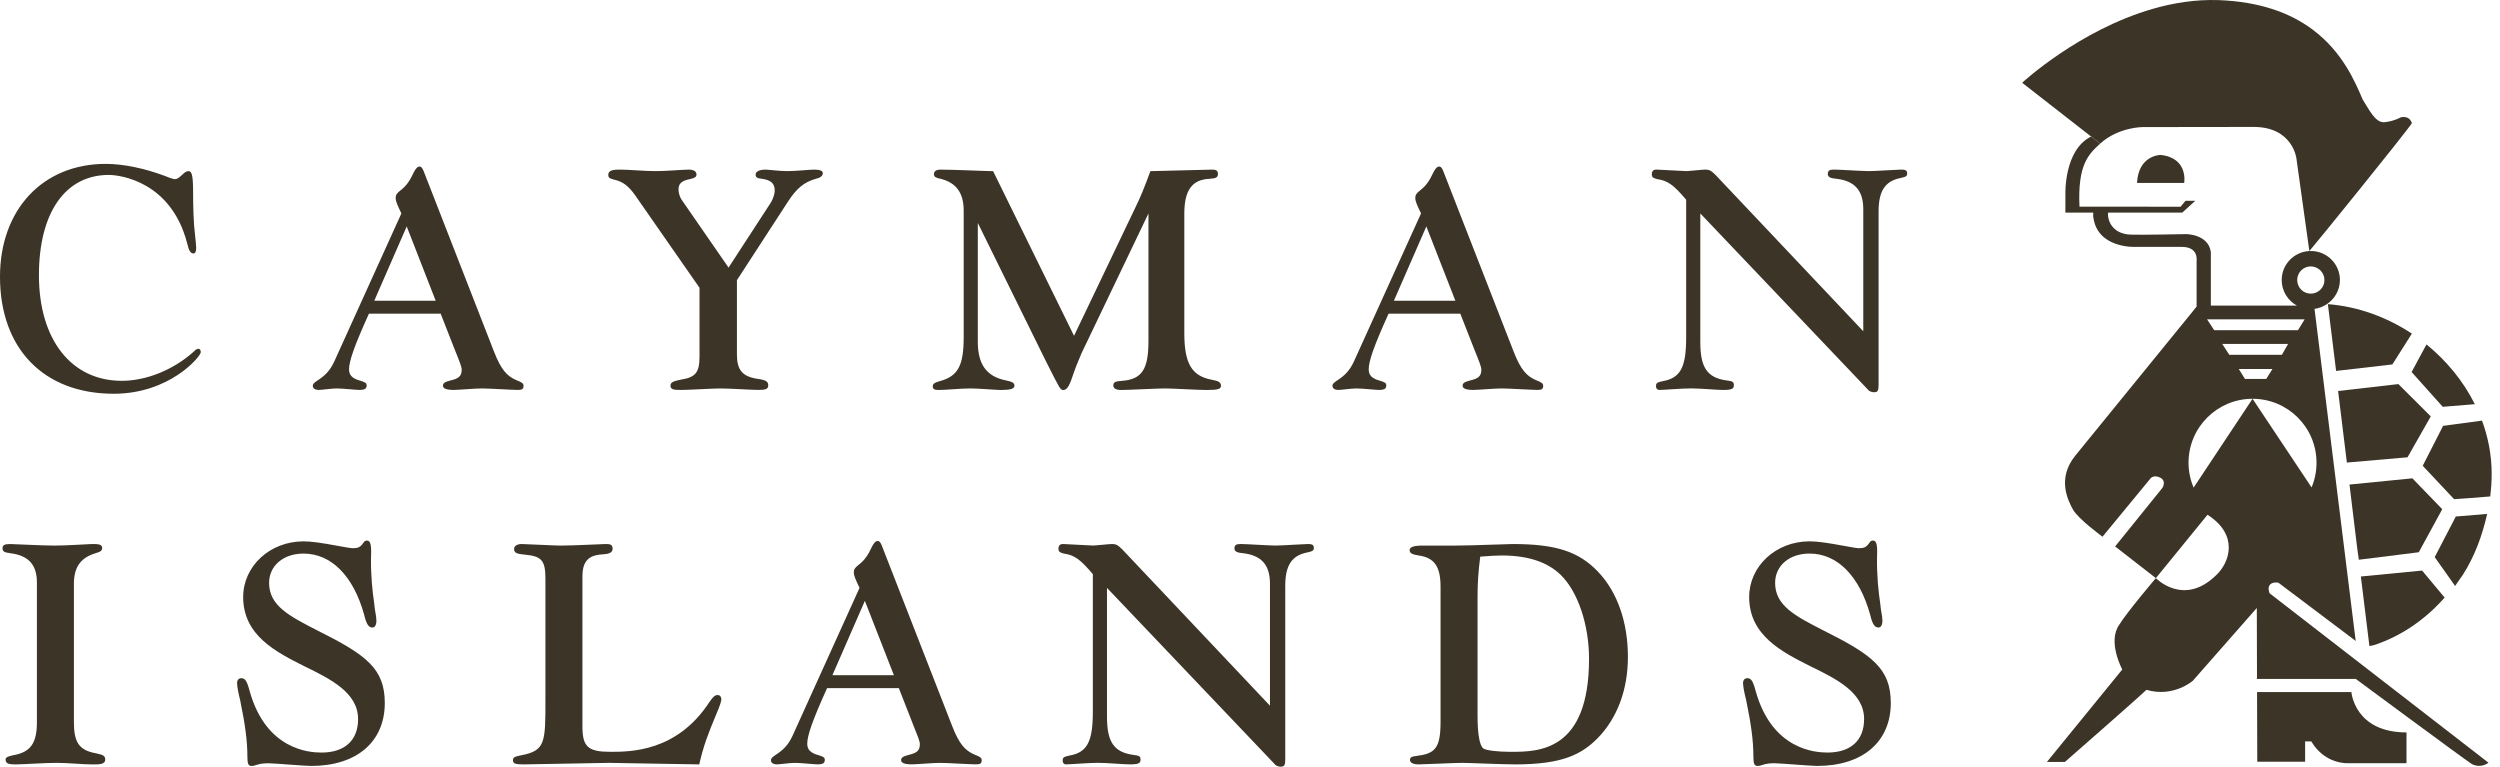
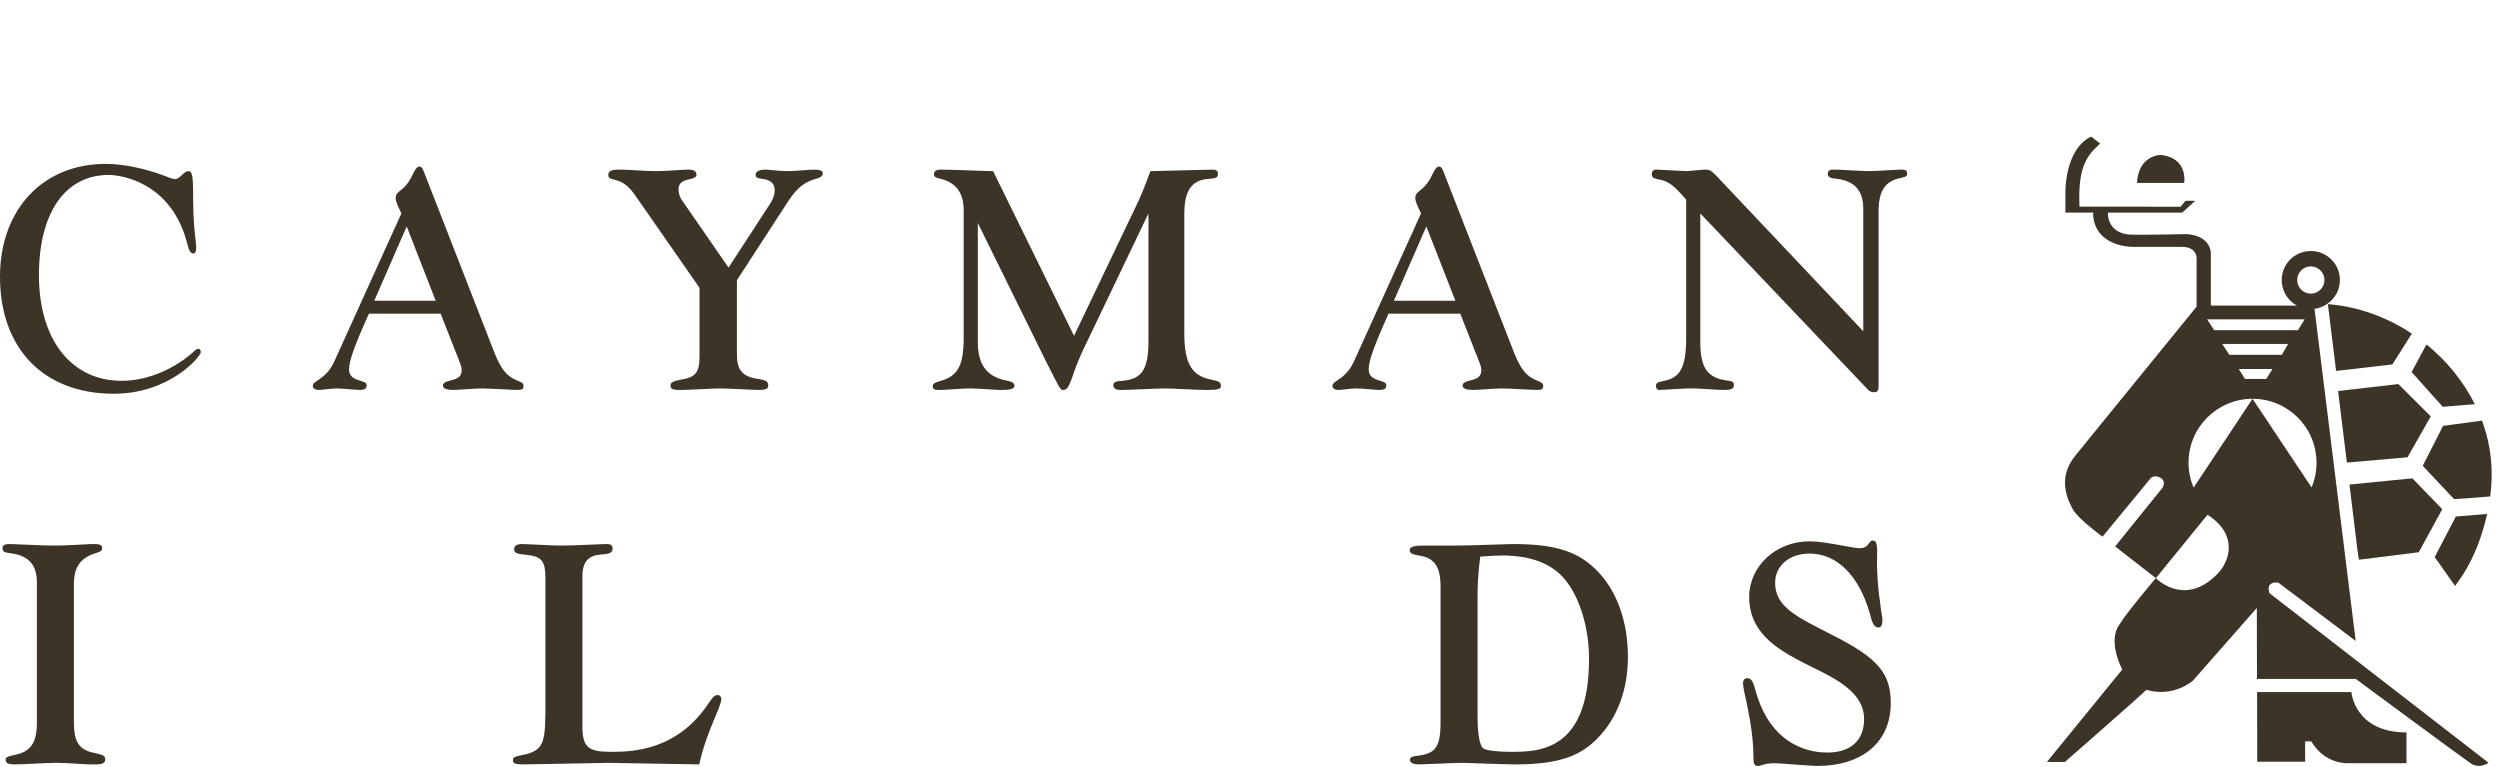
<svg xmlns="http://www.w3.org/2000/svg" width="150" height="46" viewBox="0 0 150 46" fill="none">
  <path d="M6.343 9.833C7.418 9.833 8.703 10.108 9.916 10.564C10.191 10.681 10.418 10.749 10.487 10.749C10.624 10.749 10.717 10.681 10.923 10.496C11.105 10.314 11.198 10.269 11.312 10.269C11.497 10.269 11.586 10.472 11.586 11.525C11.586 12.349 11.61 13.378 11.703 14.112C11.724 14.294 11.772 14.727 11.772 14.864C11.772 15.07 11.724 15.207 11.61 15.207C11.428 15.207 11.335 15.049 11.222 14.569C10.26 10.908 7.236 10.496 6.525 10.496C3.914 10.496 2.336 12.761 2.336 16.514C2.336 20.379 4.281 22.849 7.305 22.849C8.793 22.849 10.418 22.184 11.634 21.089C11.748 20.973 11.816 20.928 11.909 20.928C11.999 20.928 12.046 21.02 12.046 21.134C12.046 21.384 10.191 23.625 6.824 23.625C2.632 23.625 0 20.928 0 16.604C0 12.579 2.563 9.833 6.343 9.833Z" fill="#3B3427" />
  <path d="M24.403 13.585L22.455 18.046H26.142L24.403 13.585ZM24.083 12.806C23.853 12.326 23.74 12.075 23.74 11.893C23.74 11.708 23.784 11.619 24.015 11.434C24.379 11.159 24.585 10.861 24.839 10.315C24.953 10.109 25.045 9.992 25.18 9.992C25.272 9.992 25.341 10.085 25.41 10.246L29.646 21.111C30.059 22.161 30.402 22.573 31.021 22.826C31.32 22.94 31.412 23.009 31.412 23.146C31.412 23.331 31.343 23.396 31.069 23.396C30.77 23.396 29.351 23.307 28.914 23.307C28.478 23.307 27.495 23.396 27.22 23.396C26.784 23.396 26.578 23.307 26.578 23.146C26.578 22.988 26.692 22.916 27.035 22.826C27.54 22.713 27.701 22.552 27.701 22.185C27.701 22.003 27.588 21.728 27.265 20.926L26.441 18.822H22.135C21.266 20.744 20.943 21.66 20.943 22.161C20.943 22.504 21.128 22.713 21.63 22.847C21.929 22.94 21.998 22.988 21.998 23.122C21.998 23.307 21.905 23.396 21.562 23.396C21.379 23.396 20.555 23.307 20.211 23.307C19.867 23.307 19.318 23.396 19.136 23.396C18.905 23.396 18.768 23.307 18.768 23.146C18.768 23.056 18.813 22.988 19.022 22.847C19.524 22.528 19.799 22.23 20.05 21.704L24.083 12.806Z" fill="#3B3427" />
  <path d="M41.971 17.267L38.102 11.708C37.711 11.159 37.367 10.884 36.817 10.771C36.566 10.703 36.498 10.658 36.498 10.497C36.498 10.177 36.865 10.177 37.275 10.177C37.735 10.177 38.649 10.267 39.339 10.267C40.002 10.267 40.964 10.177 41.308 10.177C41.604 10.177 41.789 10.267 41.789 10.473C41.789 10.61 41.696 10.679 41.398 10.747C40.896 10.84 40.71 11.022 40.71 11.365C40.71 11.547 40.782 11.822 40.896 11.983L43.713 16.056L46.139 12.326C46.369 12.007 46.483 11.663 46.483 11.413C46.483 11.001 46.232 10.795 45.706 10.726C45.431 10.703 45.338 10.634 45.338 10.473C45.338 10.291 45.569 10.177 45.933 10.177C46.118 10.177 46.757 10.267 47.239 10.267C47.743 10.267 48.568 10.177 48.843 10.177C49.187 10.177 49.369 10.246 49.369 10.383C49.369 10.541 49.255 10.658 48.956 10.726C48.248 10.929 47.812 11.275 47.263 12.12L44.215 16.811V21.248C44.215 22.209 44.538 22.597 45.476 22.734C45.957 22.803 46.094 22.895 46.094 23.122C46.094 23.331 45.957 23.396 45.521 23.396C45.177 23.396 43.734 23.307 43.232 23.307C42.727 23.307 41.329 23.396 40.916 23.396C40.483 23.396 40.229 23.396 40.229 23.146C40.229 22.94 40.391 22.871 40.848 22.779C41.741 22.641 41.971 22.346 41.971 21.385V17.267Z" fill="#3B3427" />
  <path d="M58.669 13.379V20.517C58.669 21.865 59.195 22.596 60.363 22.826C60.662 22.895 60.868 22.939 60.868 23.145C60.868 23.33 60.617 23.399 60.044 23.399C59.769 23.399 58.714 23.306 58.212 23.306C57.684 23.306 56.721 23.399 56.309 23.399C56.082 23.399 55.965 23.351 55.965 23.19C55.965 23.032 56.058 22.963 56.381 22.871C57.477 22.573 57.821 21.955 57.821 20.218V12.624C57.821 11.571 57.364 10.953 56.426 10.726C56.196 10.678 56.037 10.633 56.037 10.451C56.037 10.27 56.172 10.177 56.447 10.177C57.226 10.177 59.195 10.27 59.587 10.27L64.442 20.149L68.105 12.487C68.403 11.893 68.702 11.162 69.022 10.27C69.365 10.27 72.341 10.177 72.733 10.177C72.939 10.177 73.076 10.222 73.076 10.428C73.076 10.633 72.984 10.702 72.595 10.726C71.516 10.771 71.059 11.412 71.059 12.83V19.988C71.059 21.797 71.496 22.552 72.685 22.781C73.028 22.85 73.258 22.895 73.258 23.145C73.258 23.33 73.121 23.399 72.389 23.399C71.86 23.399 70.348 23.306 69.891 23.306C69.458 23.306 67.671 23.399 67.28 23.399C66.96 23.399 66.799 23.306 66.799 23.125C66.799 22.939 66.915 22.871 67.328 22.85C68.517 22.757 68.908 22.164 68.908 20.445V12.806L64.899 21.179C64.809 21.409 64.579 21.91 64.442 22.322C64.167 23.169 64.029 23.399 63.799 23.399C63.617 23.399 63.617 23.375 62.748 21.659L58.669 13.379Z" fill="#3B3427" />
  <path d="M85.581 13.585L83.633 18.046H87.323L85.581 13.585ZM85.262 12.806C85.031 12.326 84.918 12.075 84.918 11.893C84.918 11.708 84.963 11.619 85.193 11.434C85.557 11.159 85.763 10.861 86.017 10.315C86.131 10.109 86.221 9.992 86.358 9.992C86.451 9.992 86.519 10.085 86.588 10.246L90.825 21.111C91.237 22.161 91.581 22.573 92.199 22.826C92.498 22.94 92.591 23.009 92.591 23.146C92.591 23.331 92.522 23.396 92.247 23.396C91.948 23.396 90.529 23.307 90.093 23.307C89.656 23.307 88.674 23.396 88.399 23.396C87.962 23.396 87.756 23.307 87.756 23.146C87.756 22.988 87.87 22.916 88.213 22.826C88.719 22.713 88.88 22.552 88.88 22.185C88.88 22.003 88.766 21.728 88.444 20.926L87.619 18.822H83.314C82.444 20.744 82.122 21.66 82.122 22.161C82.122 22.504 82.307 22.713 82.809 22.847C83.108 22.94 83.176 22.988 83.176 23.122C83.176 23.307 83.084 23.396 82.74 23.396C82.558 23.396 81.733 23.307 81.389 23.307C81.046 23.307 80.496 23.396 80.314 23.396C80.084 23.396 79.946 23.307 79.946 23.146C79.946 23.056 79.994 22.988 80.2 22.847C80.702 22.528 80.977 22.23 81.228 21.704L85.262 12.806Z" fill="#3B3427" />
  <path d="M101.17 11.983C100.414 11.091 100.071 10.84 99.431 10.748C99.177 10.679 99.109 10.634 99.109 10.449C99.109 10.267 99.201 10.175 99.383 10.175C99.521 10.175 101.057 10.267 101.194 10.267C101.331 10.267 102.156 10.175 102.314 10.175C102.544 10.175 102.658 10.223 102.933 10.497L111.797 19.876V12.556C111.797 11.434 111.293 10.861 110.193 10.727C109.918 10.703 109.667 10.658 109.667 10.449C109.667 10.223 109.781 10.175 110.056 10.175C110.33 10.175 111.774 10.267 112.141 10.267C112.506 10.267 113.859 10.175 114.086 10.175C114.316 10.175 114.43 10.223 114.43 10.405C114.43 10.566 114.361 10.611 114.041 10.679C113.103 10.861 112.715 11.458 112.715 12.693V23.078C112.715 23.445 112.667 23.534 112.44 23.534C112.323 23.534 112.21 23.489 112.141 23.445L102.019 12.807V20.538C102.019 22.048 102.431 22.666 103.596 22.827C103.94 22.872 104.032 22.896 104.032 23.122C104.032 23.328 103.895 23.397 103.39 23.397C103.002 23.397 102.039 23.304 101.469 23.304C100.919 23.304 99.796 23.397 99.569 23.397C99.431 23.397 99.359 23.304 99.359 23.17C99.359 22.985 99.431 22.94 99.751 22.872C100.827 22.687 101.17 22.048 101.17 20.24V11.983Z" fill="#3B3427" />
  <path d="M4.434 43.325C4.434 44.56 4.754 45.017 5.763 45.199C6.2 45.291 6.313 45.36 6.313 45.566C6.313 45.885 5.946 45.864 5.465 45.864C4.963 45.864 4.135 45.772 3.382 45.772C2.647 45.772 1.386 45.864 0.953 45.864C0.565 45.864 0.335 45.84 0.335 45.566C0.335 45.452 0.451 45.384 0.792 45.315C1.823 45.133 2.214 44.605 2.214 43.346V34.952C2.214 33.877 1.709 33.328 0.61 33.191C0.311 33.147 0.152 33.123 0.152 32.896C0.152 32.711 0.266 32.642 0.61 32.642C0.816 32.642 2.51 32.735 3.266 32.735C4.09 32.735 5.282 32.642 5.51 32.642C5.853 32.642 6.128 32.642 6.128 32.872C6.128 33.03 6.059 33.099 5.739 33.191C4.822 33.466 4.434 34.039 4.434 35.044V43.325Z" fill="#3B3427" />
-   <path d="M22.492 36.554C22.561 36.918 22.585 37.103 22.585 37.24C22.585 37.491 22.492 37.652 22.355 37.652C22.125 37.652 21.987 37.47 21.853 36.897C21.21 34.564 19.881 33.215 18.211 33.215C16.995 33.215 16.146 33.946 16.146 34.976C16.146 36.348 17.362 36.966 19.056 37.834C21.987 39.299 23.087 40.123 23.087 42.179C23.087 44.515 21.393 45.957 18.668 45.957C18.277 45.957 16.445 45.796 16.102 45.796C15.438 45.796 15.37 45.957 15.095 45.957C14.909 45.957 14.844 45.84 14.844 45.429C14.844 44.423 14.706 43.462 14.407 41.997C14.339 41.746 14.225 41.218 14.225 40.991C14.225 40.809 14.315 40.693 14.476 40.693C14.706 40.693 14.82 40.854 14.981 41.472C15.964 44.972 18.53 45.154 19.286 45.154C20.682 45.154 21.485 44.423 21.485 43.143C21.485 41.564 19.836 40.741 18.277 39.983C16.607 39.138 14.59 38.154 14.59 35.823C14.59 33.97 16.194 32.481 18.211 32.481C18.689 32.481 19.307 32.574 20.293 32.756C20.774 32.848 21.073 32.893 21.187 32.893C21.485 32.893 21.62 32.824 21.781 32.597C21.874 32.46 21.919 32.436 22.011 32.436C22.149 32.436 22.31 32.481 22.262 33.397C22.238 34.495 22.355 35.569 22.448 36.166L22.492 36.554Z" fill="#3B3427" />
  <path d="M34.946 43.599C34.946 44.811 35.289 45.109 36.619 45.109C37.832 45.109 40.625 45.109 42.573 42.11C42.8 41.791 42.893 41.702 43.075 41.702C43.192 41.702 43.281 41.815 43.281 41.952C43.281 42.09 43.168 42.409 42.962 42.889C42.505 43.987 42.206 44.742 41.955 45.864L36.526 45.772L31.42 45.864C30.915 45.864 30.778 45.816 30.778 45.611C30.778 45.408 30.96 45.384 31.28 45.315C32.726 45.041 32.726 44.536 32.726 41.997V34.746C32.726 33.648 32.517 33.373 31.51 33.281C30.984 33.236 30.846 33.167 30.846 32.938C30.846 32.756 31.029 32.642 31.304 32.642C31.558 32.642 33.252 32.735 33.619 32.735C34.533 32.735 36.045 32.642 36.32 32.642C36.55 32.642 36.756 32.642 36.756 32.917C36.756 33.123 36.619 33.236 36.159 33.26C35.633 33.305 34.946 33.397 34.946 34.564V43.599Z" fill="#3B3427" />
-   <path d="M51.892 36.051L49.944 40.512H53.634L51.892 36.051ZM51.572 35.272C51.343 34.792 51.229 34.541 51.229 34.359C51.229 34.174 51.274 34.085 51.504 33.9C51.868 33.625 52.074 33.33 52.328 32.781C52.442 32.575 52.532 32.458 52.672 32.458C52.762 32.458 52.831 32.551 52.899 32.712L57.136 43.577C57.548 44.627 57.892 45.039 58.51 45.292C58.809 45.406 58.901 45.474 58.901 45.612C58.901 45.797 58.833 45.862 58.558 45.862C58.259 45.862 56.84 45.773 56.404 45.773C55.968 45.773 54.984 45.862 54.71 45.862C54.273 45.862 54.067 45.773 54.067 45.612C54.067 45.454 54.184 45.382 54.527 45.292C55.029 45.179 55.191 45.018 55.191 44.651C55.191 44.469 55.074 44.194 54.755 43.395L53.93 41.288H49.625C48.755 43.21 48.435 44.126 48.435 44.627C48.435 44.97 48.618 45.179 49.123 45.313C49.418 45.406 49.487 45.454 49.487 45.588C49.487 45.773 49.398 45.862 49.051 45.862C48.869 45.862 48.044 45.773 47.7 45.773C47.357 45.773 46.807 45.862 46.625 45.862C46.395 45.862 46.257 45.773 46.257 45.612C46.257 45.522 46.305 45.454 46.508 45.313C47.013 44.994 47.288 44.696 47.542 44.17L51.572 35.272Z" fill="#3B3427" />
-   <path d="M65.57 34.449C64.814 33.557 64.471 33.306 63.828 33.214C63.577 33.145 63.509 33.1 63.509 32.915C63.509 32.733 63.601 32.641 63.783 32.641C63.921 32.641 65.457 32.733 65.594 32.733C65.731 32.733 66.556 32.641 66.717 32.641C66.945 32.641 67.061 32.688 67.336 32.963L76.198 42.342V35.022C76.198 33.9 75.693 33.327 74.593 33.193C74.318 33.169 74.067 33.124 74.067 32.915C74.067 32.688 74.181 32.641 74.456 32.641C74.731 32.641 76.174 32.733 76.541 32.733C76.906 32.733 78.259 32.641 78.486 32.641C78.716 32.641 78.83 32.688 78.83 32.87C78.83 33.032 78.761 33.076 78.441 33.145C77.503 33.327 77.115 33.924 77.115 35.159V45.543C77.115 45.91 77.067 46 76.84 46C76.723 46 76.61 45.955 76.541 45.91L66.419 35.273V43.004C66.419 44.514 66.831 45.132 67.996 45.293C68.34 45.338 68.433 45.361 68.433 45.588C68.433 45.794 68.295 45.863 67.793 45.863C67.402 45.863 66.442 45.77 65.869 45.77C65.319 45.77 64.196 45.863 63.969 45.863C63.828 45.863 63.76 45.77 63.76 45.636C63.76 45.451 63.828 45.406 64.151 45.337C65.227 45.153 65.57 44.514 65.57 42.706V34.449Z" fill="#3B3427" />
  <path d="M88.653 42.958C88.653 43.988 88.766 44.722 88.996 44.904C89.133 45.017 89.821 45.11 90.645 45.11C92.318 45.11 95.342 45.086 95.342 39.526C95.342 37.492 94.676 35.501 93.645 34.495C92.844 33.717 91.676 33.329 90.096 33.329C89.728 33.329 89.456 33.353 88.814 33.398C88.697 34.314 88.653 35.021 88.653 35.776V42.958ZM86.433 35.206C86.433 33.991 86.065 33.466 85.127 33.329C84.852 33.281 84.577 33.236 84.577 33.01C84.577 32.872 84.712 32.735 85.33 32.735H87.302C87.828 32.735 88.608 32.711 89.295 32.687C90.003 32.663 90.6 32.642 90.762 32.642C93.37 32.642 94.724 33.099 95.868 34.29C97.036 35.501 97.675 37.33 97.675 39.413C97.675 41.38 97.036 43.095 95.844 44.307C94.882 45.268 93.737 45.864 90.92 45.864C90.119 45.864 88.171 45.772 87.735 45.772C87.254 45.772 85.402 45.864 85.127 45.864C84.804 45.864 84.598 45.772 84.598 45.59C84.598 45.453 84.712 45.384 84.966 45.36C86.065 45.223 86.433 44.949 86.433 43.325V35.206Z" fill="#3B3427" />
  <path d="M112.853 36.553C112.922 36.917 112.946 37.102 112.946 37.239C112.946 37.49 112.853 37.651 112.715 37.651C112.485 37.651 112.348 37.469 112.214 36.896C111.571 34.563 110.242 33.214 108.572 33.214C107.356 33.214 106.507 33.945 106.507 34.974C106.507 36.347 107.723 36.965 109.417 37.833C112.348 39.298 113.447 40.122 113.447 42.178C113.447 44.514 111.753 45.956 109.029 45.956C108.637 45.956 106.806 45.794 106.462 45.794C105.799 45.794 105.73 45.956 105.455 45.956C105.27 45.956 105.204 45.839 105.204 45.427C105.204 44.422 105.067 43.461 104.768 41.996C104.699 41.745 104.583 41.217 104.583 40.99C104.583 40.808 104.676 40.692 104.837 40.692C105.067 40.692 105.181 40.853 105.342 41.471C106.325 44.971 108.891 45.153 109.647 45.153C111.042 45.153 111.846 44.422 111.846 43.142C111.846 41.563 110.197 40.739 108.637 39.982C106.967 39.137 104.95 38.152 104.95 35.822C104.95 33.969 106.555 32.48 108.572 32.48C109.053 32.48 109.668 32.572 110.654 32.754C111.135 32.847 111.434 32.892 111.547 32.892C111.846 32.892 111.984 32.823 112.142 32.596C112.235 32.459 112.279 32.435 112.372 32.435C112.509 32.435 112.671 32.48 112.623 33.396C112.599 34.494 112.715 35.568 112.808 36.165L112.853 36.553Z" fill="#3B3427" />
  <path d="M138.991 27.762C138.991 28.287 138.886 28.788 138.695 29.245L135.152 23.927L131.629 29.239L131.623 29.268C131.423 28.806 131.312 28.296 131.312 27.762C131.312 25.643 133.03 23.927 135.152 23.927C137.273 23.927 138.991 25.643 138.991 27.762ZM136.347 22.14L135.976 22.737H134.697L134.327 22.14H136.347ZM133.759 21.289L133.332 20.636H137.285L136.914 21.289H133.759ZM138.28 19.159L137.879 19.812H132.851L132.424 19.159H138.28ZM138.647 15.984C138.686 15.984 138.722 15.987 138.758 15.993C139.155 16.047 139.466 16.39 139.466 16.801C139.466 17.216 139.155 17.559 138.758 17.61C138.722 17.616 138.686 17.619 138.647 17.619C138.196 17.619 137.832 17.252 137.832 16.801C137.832 16.351 138.196 15.984 138.647 15.984ZM139.6 18.258C140.075 17.944 140.395 17.413 140.395 16.801C140.395 15.876 139.672 15.121 138.758 15.062C138.728 15.062 138.561 15.062 138.561 15.062C137.637 15.11 136.902 15.867 136.902 16.801C136.902 17.464 137.273 18.04 137.814 18.335H132.651V15.127C132.507 14.047 131.172 14.047 131.172 14.047C131.172 14.047 128.358 14.104 127.817 14.077C126.655 14.02 126.514 13.119 126.514 13.119C126.514 13.119 126.451 12.907 126.49 12.755H130.936L131.716 12.048H131.13L130.837 12.403L124.769 12.4C124.65 9.864 125.319 9.252 126.012 8.616L125.468 8.193C123.834 8.995 123.924 11.636 123.924 11.636V12.755H125.594C125.585 12.889 125.591 13.054 125.603 13.054C125.857 14.901 128.074 14.814 128.074 14.814H130.915C131.91 14.814 131.796 15.611 131.796 15.611V18.392C131.796 18.392 131.704 18.508 131.542 18.711C130.362 20.158 125.495 26.141 124.521 27.335C123.41 28.698 124.067 30.006 124.378 30.573C124.692 31.14 126.15 32.202 126.15 32.202L129.051 28.681C129.051 28.681 129.257 28.466 129.627 28.666C129.998 28.866 129.75 29.265 129.75 29.265L126.908 32.787L129.352 34.687L132.451 30.886C134.357 32.106 133.774 33.765 132.962 34.517C131.017 36.421 129.352 34.687 129.352 34.687C129.352 34.687 127.593 36.758 127.165 37.471C126.424 38.492 127.336 40.169 127.336 40.169L122.815 45.716H123.894C123.894 45.716 128.417 41.76 128.785 41.389C130.407 41.87 131.569 40.846 131.569 40.846L135.409 36.478L135.42 40.673V40.736H141.348C141.348 40.736 147.828 45.534 148.315 45.847C148.883 46.128 149.307 45.761 149.307 45.761L136.176 35.597C136.176 35.597 136.024 35.257 136.206 35.072C136.391 34.887 136.708 34.965 136.708 34.965L141.342 38.456L138.871 18.532C139.14 18.496 139.382 18.398 139.6 18.258Z" fill="#3B3427" />
  <path d="M140.265 22.244L143.542 21.866L144.711 20.018C143.211 19.025 141.475 18.389 139.673 18.249L139.676 18.276L140.166 22.256L140.265 22.244Z" fill="#3B3427" />
-   <path d="M141.651 34.59L142.165 38.764C142.165 38.764 142.207 38.758 142.285 38.74C142.33 38.731 142.383 38.719 142.452 38.704C144.083 38.164 145.529 37.159 146.677 35.855C146.324 35.437 145.326 34.234 145.326 34.234L141.651 34.59Z" fill="#3B3427" />
  <path d="M144.705 22.332L146.566 24.409C146.566 24.409 146.587 24.406 146.623 24.403C146.88 24.382 147.979 24.29 148.49 24.251C147.803 22.875 146.799 21.649 145.589 20.667L144.696 22.323L144.705 22.332Z" fill="#3B3427" />
  <path d="M147.759 34.507C148.476 33.391 148.933 32.147 149.229 30.834C148.539 30.905 147.35 30.989 147.35 30.989L146.083 33.427L147.308 35.16C147.308 35.16 147.502 34.859 147.759 34.507Z" fill="#3B3427" />
  <path d="M146.587 25.55L145.365 27.943L145.449 28.038L147.247 29.951C147.247 29.951 148.765 29.849 149.413 29.787C149.47 29.336 149.5 28.88 149.5 28.423C149.5 27.319 149.294 26.248 148.92 25.236L146.689 25.538L146.587 25.55Z" fill="#3B3427" />
  <path d="M145.846 24.985L143.904 23.045L140.286 23.46C140.453 24.815 140.63 26.274 140.812 27.754L140.842 27.751L144.451 27.438L145.846 24.985Z" fill="#3B3427" />
  <path d="M144.85 28.81L144.743 28.7L140.969 29.073C141.134 30.397 141.292 31.713 141.441 32.961L141.531 33.584L143.897 33.289L145.128 33.134L145.212 32.978L146.535 30.552L145.134 29.105L144.85 28.81Z" fill="#3B3427" />
  <path d="M129.634 9.296C129.634 9.296 128.308 9.296 128.221 10.976H131.051C131.051 10.976 131.317 9.473 129.634 9.296Z" fill="#3B3427" />
  <path d="M135.424 41.522L135.436 45.705H138.307V44.485H138.678C139.499 45.875 140.865 45.792 140.865 45.792H144.39V43.945C141.265 43.945 141.083 41.522 141.083 41.522H135.424Z" fill="#3B3427" />
  <path d="M135.408 40.736L135.42 40.736V40.673L135.408 40.673V40.736Z" fill="#3B3427" />
-   <path d="M128.548 7.625C128.548 7.625 132.889 7.616 135.222 7.616C137.553 7.616 137.783 9.49 137.783 9.49L138.561 15.062C138.591 15.062 144.362 7.947 144.714 7.389C144.544 6.879 144.036 7.046 144.036 7.046C144.036 7.046 143.636 7.276 143.068 7.332C142.5 7.389 142.1 6.479 141.759 5.969C141.293 4.874 140.54 3.104 138.757 1.776C138.093 1.281 137.293 0.845 136.307 0.532C135.404 0.242 134.353 0.054 133.119 0.007C131.751 -0.041 130.415 0.171 129.163 0.532C124.735 1.809 121.35 4.948 121.35 4.948L121.341 4.975L126.012 8.616C127.097 7.626 128.548 7.625 128.548 7.625Z" fill="#3B3427" />
</svg>